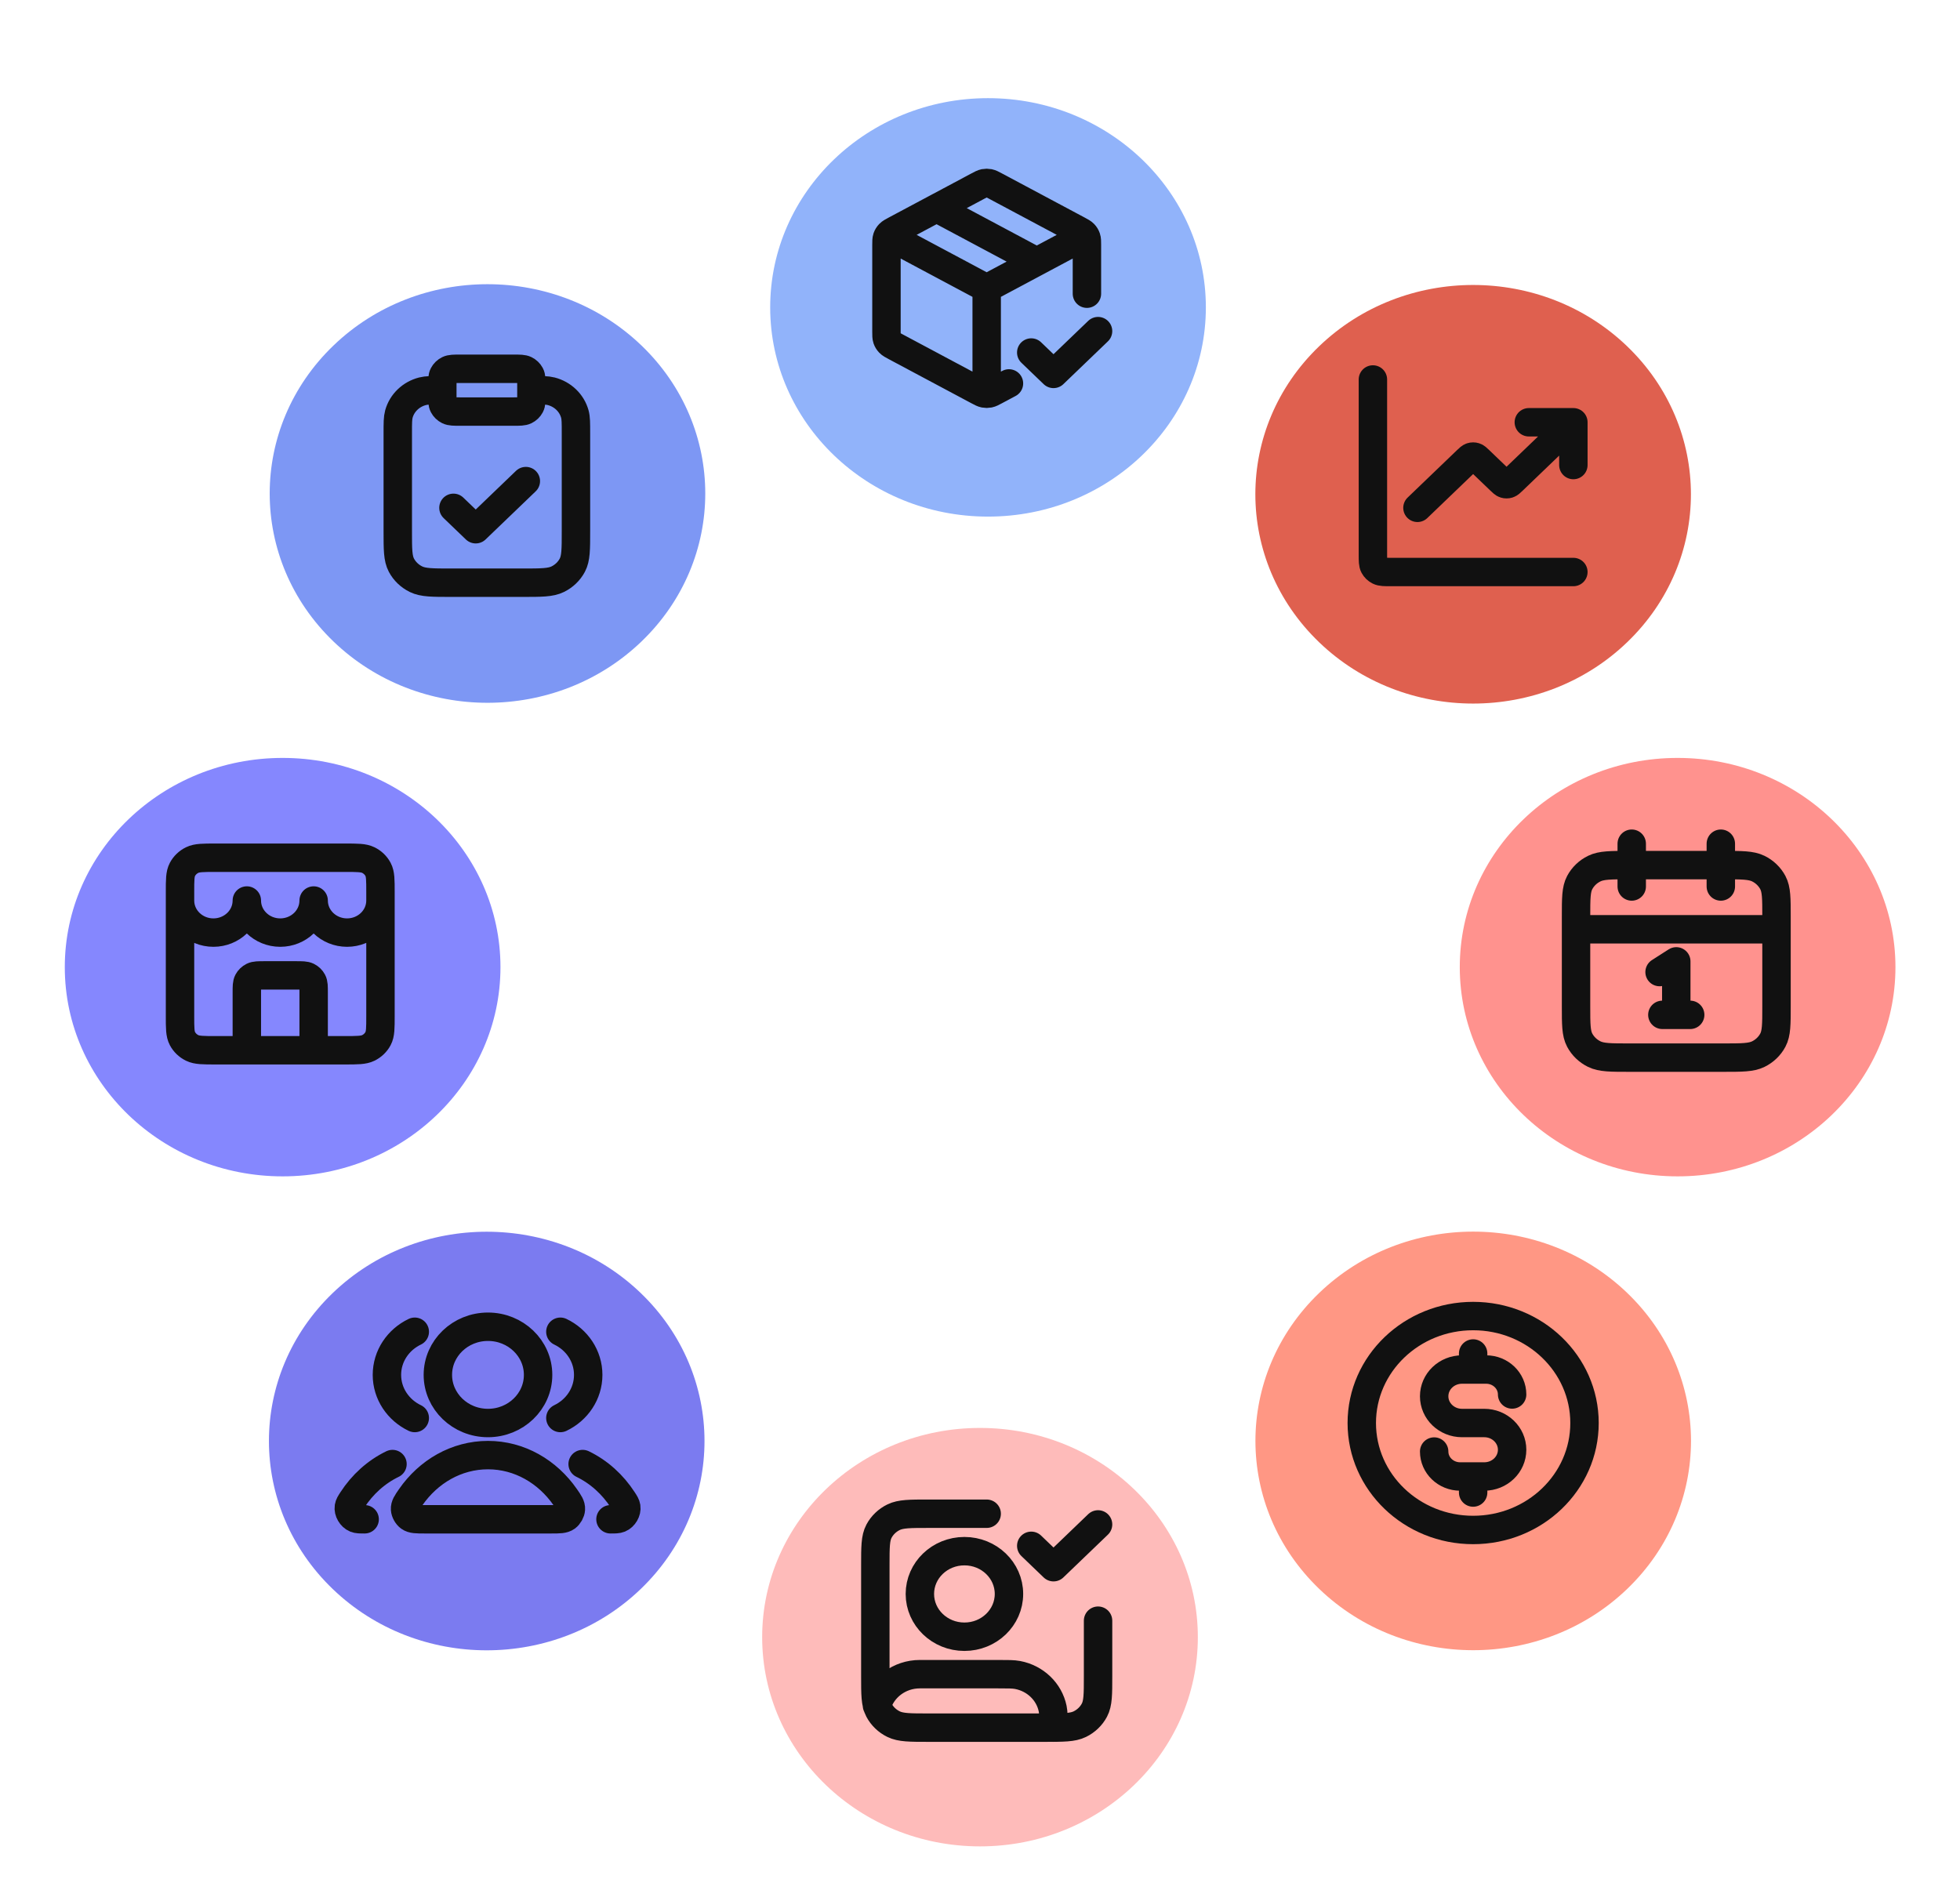
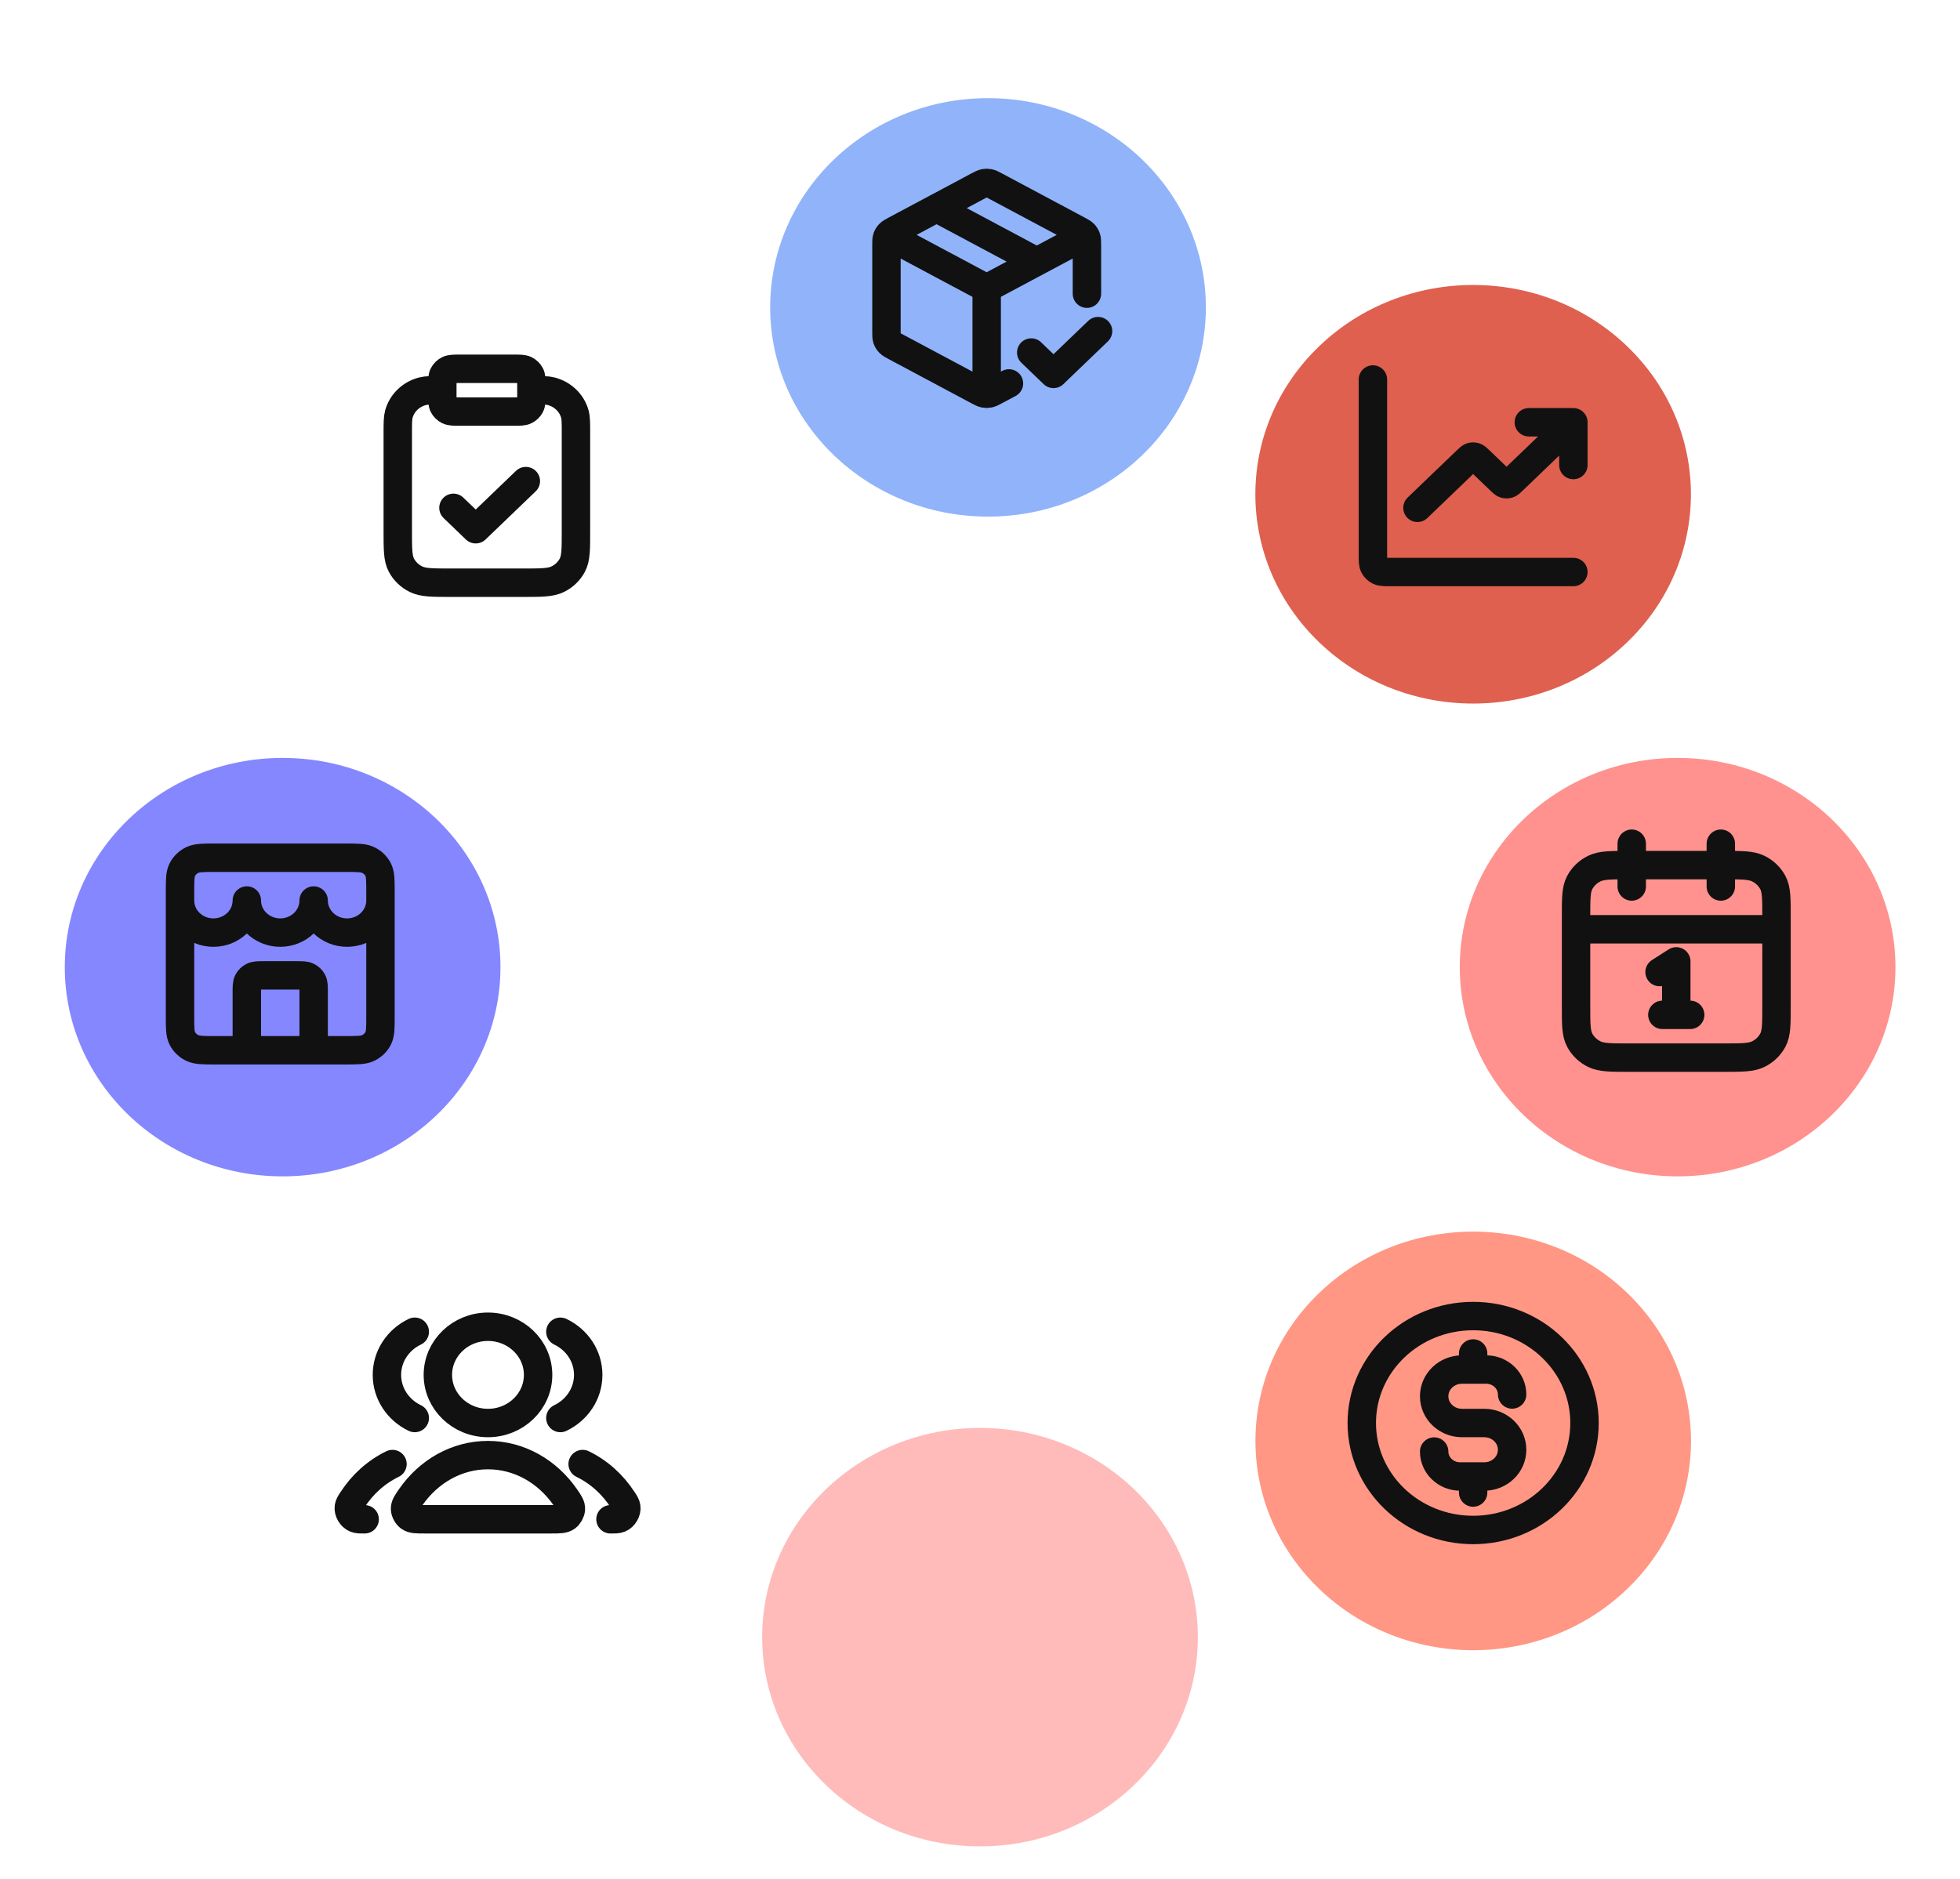
<svg xmlns="http://www.w3.org/2000/svg" width="363" height="348" viewBox="0 0 363 348" fill="none">
  <g filter="url(#filter0_dd_3740_4374)">
    <g filter="url(#filter1_dd_3740_4374)">
      <ellipse cx="181.501" cy="292.065" rx="40.344" ry="38.754" fill="#FEBBBA" />
    </g>
-     <path d="M190.99 278.435L195.115 282.397L203.365 274.472M203.365 292.303V302.606C203.365 305.935 203.365 307.599 202.691 308.871C202.097 309.989 201.151 310.898 199.987 311.468C198.663 312.116 196.93 312.116 193.465 312.116H172.014C168.549 312.116 166.816 312.116 165.492 311.468C164.328 310.898 163.381 309.989 162.788 308.871C162.114 307.599 162.114 305.935 162.114 302.606V282.001C162.114 278.672 162.114 277.008 162.788 275.736C163.381 274.618 164.328 273.708 165.492 273.139C166.816 272.491 168.549 272.491 172.014 272.491H182.739M162.414 308.008C163.382 304.664 166.574 302.21 170.364 302.21H184.802C186.718 302.21 187.677 302.21 188.474 302.362C191.746 302.987 194.305 305.445 194.956 308.589C195.114 309.354 195.114 310.275 195.114 312.116M186.865 287.35C186.865 291.727 183.171 295.275 178.614 295.275C174.058 295.275 170.364 291.727 170.364 287.35C170.364 282.973 174.058 279.425 178.614 279.425C183.171 279.425 186.865 282.973 186.865 287.35Z" stroke="#111111" stroke-width="5.263" stroke-linecap="round" stroke-linejoin="round" />
  </g>
  <g filter="url(#filter2_dd_3740_4374)">
    <g filter="url(#filter3_dd_3740_4374)">
-       <circle cx="39.557" cy="39.557" r="39.557" transform="matrix(0.721 -0.693 0.721 0.693 33.243 80.227)" fill="#7D97F4" />
-     </g>
+       </g>
    <path d="M98.42 64.377C100.338 64.377 101.297 64.377 102.084 64.58C104.219 65.13 105.887 66.732 106.459 68.783C106.67 69.539 106.67 70.46 106.67 72.303V90.53C106.67 93.859 106.67 95.523 105.996 96.795C105.402 97.913 104.456 98.823 103.291 99.392C101.968 100.04 100.235 100.04 96.77 100.04H83.569C80.104 100.04 78.371 100.04 77.047 99.392C75.883 98.823 74.937 97.913 74.343 96.795C73.669 95.523 73.669 93.859 73.669 90.53V72.303C73.669 70.46 73.669 69.539 73.88 68.783C74.452 66.732 76.12 65.13 78.255 64.58C79.042 64.377 80.001 64.377 81.919 64.377M83.982 86.171L88.107 90.134L97.388 81.218M85.219 68.34H95.12C96.275 68.34 96.852 68.34 97.294 68.124C97.682 67.934 97.997 67.631 98.195 67.258C98.42 66.834 98.42 66.28 98.42 65.17V63.585C98.42 62.475 98.42 61.92 98.195 61.497C97.997 61.124 97.682 60.821 97.294 60.631C96.852 60.415 96.275 60.415 95.12 60.415H85.219C84.064 60.415 83.487 60.415 83.045 60.631C82.657 60.821 82.342 61.124 82.144 61.497C81.919 61.92 81.919 62.475 81.919 63.585V65.17C81.919 66.28 81.919 66.834 82.144 67.258C82.342 67.631 82.657 67.934 83.045 68.124C83.487 68.34 84.064 68.34 85.219 68.34Z" stroke="#111111" stroke-width="5.263" stroke-linecap="round" stroke-linejoin="round" />
  </g>
  <g filter="url(#filter4_dd_3740_4374)">
    <g filter="url(#filter5_dd_3740_4374)">
      <circle cx="39.557" cy="39.557" r="39.557" transform="matrix(0.721 -0.693 0.721 0.693 215.804 255.715)" fill="#FF9784" />
    </g>
    <path d="M265.613 260.972C265.613 263.525 267.768 265.595 270.426 265.595H274.895C277.743 265.595 280.051 263.377 280.051 260.642C280.051 257.906 277.743 255.688 274.895 255.688H270.77C267.922 255.688 265.613 253.471 265.613 250.735C265.613 248 267.922 245.782 270.77 245.782H275.239C277.897 245.782 280.051 247.852 280.051 250.405M272.832 242.81V245.782M272.832 265.595V268.567M293.458 255.688C293.458 266.631 284.223 275.501 272.832 275.501C261.441 275.501 252.207 266.631 252.207 255.688C252.207 244.746 261.441 235.876 272.832 235.876C284.223 235.876 293.458 244.746 293.458 255.688Z" stroke="#111111" stroke-width="5.263" stroke-linecap="round" stroke-linejoin="round" />
  </g>
  <g filter="url(#filter6_dd_3740_4374)">
    <g filter="url(#filter7_dd_3740_4374)">
      <ellipse cx="310.7" cy="167.959" rx="38.754" ry="40.344" transform="rotate(-90 310.7 167.959)" fill="#FF928E" />
    </g>
    <path d="M329.016 164.234H291.89M318.704 148.384V156.309M302.203 148.384V156.309M307.359 172.159L310.453 170.178V180.084M307.875 180.084H313.031M301.79 188.009H319.116C322.581 188.009 324.314 188.009 325.638 187.361C326.802 186.792 327.749 185.882 328.342 184.764C329.016 183.492 329.016 181.828 329.016 178.499V161.856C329.016 158.528 329.016 156.863 328.342 155.592C327.749 154.473 326.802 153.564 325.638 152.994C324.314 152.346 322.581 152.346 319.116 152.346H301.79C298.325 152.346 296.592 152.346 295.269 152.994C294.104 153.564 293.158 154.473 292.565 155.592C291.89 156.863 291.89 158.528 291.89 161.856V178.499C291.89 181.828 291.89 183.492 292.565 184.764C293.158 185.882 294.104 186.792 295.269 187.361C296.592 188.009 298.325 188.009 301.79 188.009Z" stroke="#111111" stroke-width="5.263" stroke-linecap="round" stroke-linejoin="round" />
  </g>
  <g filter="url(#filter8_dd_3740_4374)">
    <g filter="url(#filter9_dd_3740_4374)">
-       <circle cx="39.557" cy="39.557" r="39.557" transform="matrix(0.721 0.693 -0.721 0.693 90.143 200.909)" fill="#7B7BF0" />
-     </g>
+       </g>
    <path d="M107.907 263.29C110.91 264.739 113.485 267.065 115.364 269.973C115.736 270.548 115.922 270.836 115.987 271.235C116.117 272.045 115.541 273.041 114.755 273.362C114.368 273.52 113.934 273.52 113.064 273.52M103.782 254.762C106.838 253.303 108.939 250.273 108.939 246.773C108.939 243.272 106.838 240.242 103.782 238.784M72.692 263.29C69.689 264.739 67.114 267.065 65.235 269.973C64.863 270.548 64.677 270.836 64.612 271.235C64.481 272.045 65.058 273.041 65.844 273.362C66.231 273.52 66.665 273.52 67.535 273.52M76.817 254.762C73.76 253.303 71.66 250.273 71.66 246.773C71.66 243.272 73.76 240.243 76.817 238.784M99.657 246.773C99.657 251.697 95.502 255.688 90.376 255.688C85.249 255.688 81.094 251.697 81.094 246.773C81.094 241.849 85.249 237.857 90.376 237.857C95.502 237.857 99.657 241.849 99.657 246.773ZM76.06 269.435C79.348 264.692 84.537 261.632 90.376 261.632C96.214 261.632 101.403 264.692 104.691 269.435C105.412 270.474 105.772 270.994 105.73 271.657C105.698 272.174 105.346 272.806 104.916 273.119C104.364 273.52 103.604 273.52 102.086 273.52H78.665C77.147 273.52 76.387 273.52 75.835 273.119C75.406 272.806 75.053 272.174 75.021 271.657C74.979 270.994 75.339 270.474 76.06 269.435Z" stroke="#111111" stroke-width="5.263" stroke-linecap="round" stroke-linejoin="round" />
  </g>
  <g filter="url(#filter10_dd_3740_4374)">
    <g filter="url(#filter11_dd_3740_4374)">
      <ellipse cx="52.344" cy="167.959" rx="38.754" ry="40.344" transform="rotate(-90 52.344 167.959)" fill="#8587FE" />
    </g>
    <path d="M58.09 186.645V175.946C58.09 174.836 58.09 174.282 57.865 173.858C57.667 173.485 57.352 173.182 56.964 172.992C56.522 172.776 55.945 172.776 54.79 172.776H49.014C47.859 172.776 47.282 172.776 46.84 172.992C46.452 173.182 46.137 173.485 45.939 173.858C45.714 174.282 45.714 174.836 45.714 175.946V186.645M33.339 158.907C33.339 162.19 36.109 164.851 39.527 164.851C42.944 164.851 45.714 162.19 45.714 158.907C45.714 162.19 48.485 164.851 51.902 164.851C55.319 164.851 58.09 162.19 58.09 158.907C58.09 162.19 60.86 164.851 64.277 164.851C67.695 164.851 70.465 162.19 70.465 158.907M39.939 186.645H63.865C66.175 186.645 67.33 186.645 68.213 186.213C68.989 185.833 69.62 185.227 70.016 184.481C70.465 183.634 70.465 182.524 70.465 180.305V157.322C70.465 155.103 70.465 153.993 70.016 153.146C69.62 152.4 68.989 151.794 68.213 151.414C67.33 150.982 66.175 150.982 63.865 150.982H39.939C37.629 150.982 36.474 150.982 35.591 151.414C34.815 151.794 34.184 152.4 33.788 153.146C33.339 153.993 33.339 155.103 33.339 157.322V180.305C33.339 182.524 33.339 183.634 33.788 184.481C34.184 185.227 34.815 185.833 35.591 186.213C36.474 186.645 37.629 186.645 39.939 186.645Z" stroke="#111111" stroke-width="5.263" stroke-linecap="round" stroke-linejoin="round" />
  </g>
  <g filter="url(#filter12_dd_3740_4374)">
    <g filter="url(#filter13_dd_3740_4374)">
      <ellipse cx="182.986" cy="45.753" rx="40.344" ry="38.754" fill="#91B3FA" />
    </g>
    <path d="M200.27 36.159L182.738 45.515M182.738 45.515L165.207 36.159M182.738 45.515L182.738 64.337M186.864 63.127L184.341 64.473C183.756 64.785 183.464 64.941 183.154 65.002C182.88 65.056 182.597 65.056 182.323 65.002C182.013 64.941 181.721 64.785 181.136 64.473L165.873 56.327C165.255 55.998 164.946 55.833 164.721 55.598C164.522 55.391 164.372 55.145 164.279 54.877C164.175 54.575 164.175 54.235 164.175 53.556V37.474C164.175 36.795 164.175 36.456 164.279 36.153C164.372 35.885 164.522 35.639 164.721 35.432C164.946 35.197 165.255 35.033 165.873 34.703L181.136 26.558C181.721 26.246 182.013 26.09 182.323 26.028C182.597 25.974 182.88 25.974 183.154 26.028C183.464 26.09 183.756 26.246 184.341 26.558L199.604 34.703C200.222 35.033 200.531 35.197 200.756 35.432C200.955 35.639 201.105 35.885 201.197 36.153C201.302 36.456 201.302 36.795 201.302 37.474L201.302 46.506M173.457 30.656L192.02 40.562M190.989 57.403L195.114 61.365L203.364 53.44" stroke="#111111" stroke-width="5.263" stroke-linecap="round" stroke-linejoin="round" />
  </g>
  <g filter="url(#filter14_dd_3740_4374)">
    <g filter="url(#filter15_dd_3740_4374)">
      <circle cx="39.557" cy="39.557" r="39.557" transform="matrix(0.721 0.693 -0.721 0.693 272.831 25.544)" fill="#DF604F" />
    </g>
    <path d="M291.394 98.059H257.568C256.413 98.059 255.835 98.059 255.394 97.843C255.006 97.653 254.69 97.35 254.492 96.977C254.268 96.553 254.268 95.998 254.268 94.889V62.396M291.394 70.321L280.185 81.088C279.777 81.48 279.573 81.676 279.337 81.75C279.13 81.814 278.907 81.814 278.7 81.75C278.464 81.676 278.26 81.48 277.852 81.088L273.997 77.386C273.589 76.993 273.385 76.797 273.149 76.724C272.942 76.659 272.719 76.659 272.512 76.724C272.277 76.797 272.072 76.993 271.664 77.386L262.518 86.171M291.394 70.321H283.144M291.394 70.321V78.246" stroke="#111111" stroke-width="5.263" stroke-linecap="round" stroke-linejoin="round" />
  </g>
  <defs>
    <filter id="filter0_dd_3740_4374" x="129.316" y="246.733" width="104.369" height="101.189" filterUnits="userSpaceOnUse" color-interpolation-filters="sRGB">
      <feFlood flood-opacity="0" result="BackgroundImageFix" />
      <feColorMatrix in="SourceAlpha" type="matrix" values="0 0 0 0 0 0 0 0 0 0 0 0 0 0 0 0 0 0 127 0" result="hardAlpha" />
      <feOffset dy="2.631" />
      <feGaussianBlur stdDeviation="1.316" />
      <feColorMatrix type="matrix" values="0 0 0 0 0 0 0 0 0 0 0 0 0 0 0 0 0 0 0.3 0" />
      <feBlend mode="normal" in2="BackgroundImageFix" result="effect1_dropShadow_3740_4374" />
      <feColorMatrix in="SourceAlpha" type="matrix" values="0 0 0 0 0 0 0 0 0 0 0 0 0 0 0 0 0 0 127 0" result="hardAlpha" />
      <feMorphology radius="3.947" operator="dilate" in="SourceAlpha" result="effect2_dropShadow_3740_4374" />
      <feOffset dy="5.263" />
      <feGaussianBlur stdDeviation="3.947" />
      <feColorMatrix type="matrix" values="0 0 0 0 0 0 0 0 0 0 0 0 0 0 0 0 0 0 0.15 0" />
      <feBlend mode="normal" in2="effect1_dropShadow_3740_4374" result="effect2_dropShadow_3740_4374" />
      <feBlend mode="normal" in="SourceGraphic" in2="effect2_dropShadow_3740_4374" result="shape" />
    </filter>
    <filter id="filter1_dd_3740_4374" x="133.921" y="248.707" width="95.16" height="91.98" filterUnits="userSpaceOnUse" color-interpolation-filters="sRGB">
      <feFlood flood-opacity="0" result="BackgroundImageFix" />
      <feColorMatrix in="SourceAlpha" type="matrix" values="0 0 0 0 0 0 0 0 0 0 0 0 0 0 0 0 0 0 127 0" result="hardAlpha" />
      <feOffset dy="0.658" />
      <feGaussianBlur stdDeviation="0.987" />
      <feColorMatrix type="matrix" values="0 0 0 0 0 0 0 0 0 0 0 0 0 0 0 0 0 0 0.3 0" />
      <feBlend mode="normal" in2="BackgroundImageFix" result="effect1_dropShadow_3740_4374" />
      <feColorMatrix in="SourceAlpha" type="matrix" values="0 0 0 0 0 0 0 0 0 0 0 0 0 0 0 0 0 0 127 0" result="hardAlpha" />
      <feMorphology radius="1.973" operator="dilate" in="SourceAlpha" result="effect2_dropShadow_3740_4374" />
      <feOffset dy="2.631" />
      <feGaussianBlur stdDeviation="2.631" />
      <feColorMatrix type="matrix" values="0 0 0 0 0 0 0 0 0 0 0 0 0 0 0 0 0 0 0.15 0" />
      <feBlend mode="normal" in2="effect1_dropShadow_3740_4374" result="effect2_dropShadow_3740_4374" />
      <feBlend mode="normal" in="SourceGraphic" in2="effect2_dropShadow_3740_4374" result="shape" />
    </filter>
    <filter id="filter2_dd_3740_4374" x="38.113" y="34.895" width="104.369" height="101.189" filterUnits="userSpaceOnUse" color-interpolation-filters="sRGB">
      <feFlood flood-opacity="0" result="BackgroundImageFix" />
      <feColorMatrix in="SourceAlpha" type="matrix" values="0 0 0 0 0 0 0 0 0 0 0 0 0 0 0 0 0 0 127 0" result="hardAlpha" />
      <feOffset dy="2.631" />
      <feGaussianBlur stdDeviation="1.316" />
      <feColorMatrix type="matrix" values="0 0 0 0 0 0 0 0 0 0 0 0 0 0 0 0 0 0 0.3 0" />
      <feBlend mode="normal" in2="BackgroundImageFix" result="effect1_dropShadow_3740_4374" />
      <feColorMatrix in="SourceAlpha" type="matrix" values="0 0 0 0 0 0 0 0 0 0 0 0 0 0 0 0 0 0 127 0" result="hardAlpha" />
      <feMorphology radius="3.947" operator="dilate" in="SourceAlpha" result="effect2_dropShadow_3740_4374" />
      <feOffset dy="5.263" />
      <feGaussianBlur stdDeviation="3.947" />
      <feColorMatrix type="matrix" values="0 0 0 0 0 0 0 0 0 0 0 0 0 0 0 0 0 0 0.15 0" />
      <feBlend mode="normal" in2="effect1_dropShadow_3740_4374" result="effect2_dropShadow_3740_4374" />
      <feBlend mode="normal" in="SourceGraphic" in2="effect2_dropShadow_3740_4374" result="shape" />
    </filter>
    <filter id="filter3_dd_3740_4374" x="42.718" y="36.868" width="95.16" height="91.98" filterUnits="userSpaceOnUse" color-interpolation-filters="sRGB">
      <feFlood flood-opacity="0" result="BackgroundImageFix" />
      <feColorMatrix in="SourceAlpha" type="matrix" values="0 0 0 0 0 0 0 0 0 0 0 0 0 0 0 0 0 0 127 0" result="hardAlpha" />
      <feOffset dy="0.658" />
      <feGaussianBlur stdDeviation="0.987" />
      <feColorMatrix type="matrix" values="0 0 0 0 0 0 0 0 0 0 0 0 0 0 0 0 0 0 0.3 0" />
      <feBlend mode="normal" in2="BackgroundImageFix" result="effect1_dropShadow_3740_4374" />
      <feColorMatrix in="SourceAlpha" type="matrix" values="0 0 0 0 0 0 0 0 0 0 0 0 0 0 0 0 0 0 127 0" result="hardAlpha" />
      <feMorphology radius="1.973" operator="dilate" in="SourceAlpha" result="effect2_dropShadow_3740_4374" />
      <feOffset dy="2.631" />
      <feGaussianBlur stdDeviation="2.631" />
      <feColorMatrix type="matrix" values="0 0 0 0 0 0 0 0 0 0 0 0 0 0 0 0 0 0 0.15 0" />
      <feBlend mode="normal" in2="effect1_dropShadow_3740_4374" result="effect2_dropShadow_3740_4374" />
      <feBlend mode="normal" in="SourceGraphic" in2="effect2_dropShadow_3740_4374" result="shape" />
    </filter>
    <filter id="filter4_dd_3740_4374" x="220.674" y="210.383" width="104.369" height="101.189" filterUnits="userSpaceOnUse" color-interpolation-filters="sRGB">
      <feFlood flood-opacity="0" result="BackgroundImageFix" />
      <feColorMatrix in="SourceAlpha" type="matrix" values="0 0 0 0 0 0 0 0 0 0 0 0 0 0 0 0 0 0 127 0" result="hardAlpha" />
      <feOffset dy="2.631" />
      <feGaussianBlur stdDeviation="1.316" />
      <feColorMatrix type="matrix" values="0 0 0 0 0 0 0 0 0 0 0 0 0 0 0 0 0 0 0.3 0" />
      <feBlend mode="normal" in2="BackgroundImageFix" result="effect1_dropShadow_3740_4374" />
      <feColorMatrix in="SourceAlpha" type="matrix" values="0 0 0 0 0 0 0 0 0 0 0 0 0 0 0 0 0 0 127 0" result="hardAlpha" />
      <feMorphology radius="3.947" operator="dilate" in="SourceAlpha" result="effect2_dropShadow_3740_4374" />
      <feOffset dy="5.263" />
      <feGaussianBlur stdDeviation="3.947" />
      <feColorMatrix type="matrix" values="0 0 0 0 0 0 0 0 0 0 0 0 0 0 0 0 0 0 0.15 0" />
      <feBlend mode="normal" in2="effect1_dropShadow_3740_4374" result="effect2_dropShadow_3740_4374" />
      <feBlend mode="normal" in="SourceGraphic" in2="effect2_dropShadow_3740_4374" result="shape" />
    </filter>
    <filter id="filter5_dd_3740_4374" x="225.279" y="212.356" width="95.16" height="91.98" filterUnits="userSpaceOnUse" color-interpolation-filters="sRGB">
      <feFlood flood-opacity="0" result="BackgroundImageFix" />
      <feColorMatrix in="SourceAlpha" type="matrix" values="0 0 0 0 0 0 0 0 0 0 0 0 0 0 0 0 0 0 127 0" result="hardAlpha" />
      <feOffset dy="0.658" />
      <feGaussianBlur stdDeviation="0.987" />
      <feColorMatrix type="matrix" values="0 0 0 0 0 0 0 0 0 0 0 0 0 0 0 0 0 0 0.3 0" />
      <feBlend mode="normal" in2="BackgroundImageFix" result="effect1_dropShadow_3740_4374" />
      <feColorMatrix in="SourceAlpha" type="matrix" values="0 0 0 0 0 0 0 0 0 0 0 0 0 0 0 0 0 0 127 0" result="hardAlpha" />
      <feMorphology radius="1.973" operator="dilate" in="SourceAlpha" result="effect2_dropShadow_3740_4374" />
      <feOffset dy="2.631" />
      <feGaussianBlur stdDeviation="2.631" />
      <feColorMatrix type="matrix" values="0 0 0 0 0 0 0 0 0 0 0 0 0 0 0 0 0 0 0.15 0" />
      <feBlend mode="normal" in2="effect1_dropShadow_3740_4374" result="effect2_dropShadow_3740_4374" />
      <feBlend mode="normal" in="SourceGraphic" in2="effect2_dropShadow_3740_4374" result="shape" />
    </filter>
    <filter id="filter6_dd_3740_4374" x="258.515" y="122.627" width="104.369" height="101.189" filterUnits="userSpaceOnUse" color-interpolation-filters="sRGB">
      <feFlood flood-opacity="0" result="BackgroundImageFix" />
      <feColorMatrix in="SourceAlpha" type="matrix" values="0 0 0 0 0 0 0 0 0 0 0 0 0 0 0 0 0 0 127 0" result="hardAlpha" />
      <feOffset dy="2.631" />
      <feGaussianBlur stdDeviation="1.316" />
      <feColorMatrix type="matrix" values="0 0 0 0 0 0 0 0 0 0 0 0 0 0 0 0 0 0 0.3 0" />
      <feBlend mode="normal" in2="BackgroundImageFix" result="effect1_dropShadow_3740_4374" />
      <feColorMatrix in="SourceAlpha" type="matrix" values="0 0 0 0 0 0 0 0 0 0 0 0 0 0 0 0 0 0 127 0" result="hardAlpha" />
      <feMorphology radius="3.947" operator="dilate" in="SourceAlpha" result="effect2_dropShadow_3740_4374" />
      <feOffset dy="5.263" />
      <feGaussianBlur stdDeviation="3.947" />
      <feColorMatrix type="matrix" values="0 0 0 0 0 0 0 0 0 0 0 0 0 0 0 0 0 0 0.15 0" />
      <feBlend mode="normal" in2="effect1_dropShadow_3740_4374" result="effect2_dropShadow_3740_4374" />
      <feBlend mode="normal" in="SourceGraphic" in2="effect2_dropShadow_3740_4374" result="shape" />
    </filter>
    <filter id="filter7_dd_3740_4374" x="263.12" y="124.6" width="95.16" height="91.98" filterUnits="userSpaceOnUse" color-interpolation-filters="sRGB">
      <feFlood flood-opacity="0" result="BackgroundImageFix" />
      <feColorMatrix in="SourceAlpha" type="matrix" values="0 0 0 0 0 0 0 0 0 0 0 0 0 0 0 0 0 0 127 0" result="hardAlpha" />
      <feOffset dy="0.658" />
      <feGaussianBlur stdDeviation="0.987" />
      <feColorMatrix type="matrix" values="0 0 0 0 0 0 0 0 0 0 0 0 0 0 0 0 0 0 0.3 0" />
      <feBlend mode="normal" in2="BackgroundImageFix" result="effect1_dropShadow_3740_4374" />
      <feColorMatrix in="SourceAlpha" type="matrix" values="0 0 0 0 0 0 0 0 0 0 0 0 0 0 0 0 0 0 127 0" result="hardAlpha" />
      <feMorphology radius="1.973" operator="dilate" in="SourceAlpha" result="effect2_dropShadow_3740_4374" />
      <feOffset dy="2.631" />
      <feGaussianBlur stdDeviation="2.631" />
      <feColorMatrix type="matrix" values="0 0 0 0 0 0 0 0 0 0 0 0 0 0 0 0 0 0 0.15 0" />
      <feBlend mode="normal" in2="effect1_dropShadow_3740_4374" result="effect2_dropShadow_3740_4374" />
      <feBlend mode="normal" in="SourceGraphic" in2="effect2_dropShadow_3740_4374" result="shape" />
    </filter>
    <filter id="filter8_dd_3740_4374" x="37.958" y="210.383" width="104.369" height="101.189" filterUnits="userSpaceOnUse" color-interpolation-filters="sRGB">
      <feFlood flood-opacity="0" result="BackgroundImageFix" />
      <feColorMatrix in="SourceAlpha" type="matrix" values="0 0 0 0 0 0 0 0 0 0 0 0 0 0 0 0 0 0 127 0" result="hardAlpha" />
      <feOffset dy="2.631" />
      <feGaussianBlur stdDeviation="1.316" />
      <feColorMatrix type="matrix" values="0 0 0 0 0 0 0 0 0 0 0 0 0 0 0 0 0 0 0.3 0" />
      <feBlend mode="normal" in2="BackgroundImageFix" result="effect1_dropShadow_3740_4374" />
      <feColorMatrix in="SourceAlpha" type="matrix" values="0 0 0 0 0 0 0 0 0 0 0 0 0 0 0 0 0 0 127 0" result="hardAlpha" />
      <feMorphology radius="3.947" operator="dilate" in="SourceAlpha" result="effect2_dropShadow_3740_4374" />
      <feOffset dy="5.263" />
      <feGaussianBlur stdDeviation="3.947" />
      <feColorMatrix type="matrix" values="0 0 0 0 0 0 0 0 0 0 0 0 0 0 0 0 0 0 0.15 0" />
      <feBlend mode="normal" in2="effect1_dropShadow_3740_4374" result="effect2_dropShadow_3740_4374" />
      <feBlend mode="normal" in="SourceGraphic" in2="effect2_dropShadow_3740_4374" result="shape" />
    </filter>
    <filter id="filter9_dd_3740_4374" x="42.563" y="212.356" width="95.16" height="91.98" filterUnits="userSpaceOnUse" color-interpolation-filters="sRGB">
      <feFlood flood-opacity="0" result="BackgroundImageFix" />
      <feColorMatrix in="SourceAlpha" type="matrix" values="0 0 0 0 0 0 0 0 0 0 0 0 0 0 0 0 0 0 127 0" result="hardAlpha" />
      <feOffset dy="0.658" />
      <feGaussianBlur stdDeviation="0.987" />
      <feColorMatrix type="matrix" values="0 0 0 0 0 0 0 0 0 0 0 0 0 0 0 0 0 0 0.3 0" />
      <feBlend mode="normal" in2="BackgroundImageFix" result="effect1_dropShadow_3740_4374" />
      <feColorMatrix in="SourceAlpha" type="matrix" values="0 0 0 0 0 0 0 0 0 0 0 0 0 0 0 0 0 0 127 0" result="hardAlpha" />
      <feMorphology radius="1.973" operator="dilate" in="SourceAlpha" result="effect2_dropShadow_3740_4374" />
      <feOffset dy="2.631" />
      <feGaussianBlur stdDeviation="2.631" />
      <feColorMatrix type="matrix" values="0 0 0 0 0 0 0 0 0 0 0 0 0 0 0 0 0 0 0.15 0" />
      <feBlend mode="normal" in2="effect1_dropShadow_3740_4374" result="effect2_dropShadow_3740_4374" />
      <feBlend mode="normal" in="SourceGraphic" in2="effect2_dropShadow_3740_4374" result="shape" />
    </filter>
    <filter id="filter10_dd_3740_4374" x="0.159" y="122.627" width="104.369" height="101.189" filterUnits="userSpaceOnUse" color-interpolation-filters="sRGB">
      <feFlood flood-opacity="0" result="BackgroundImageFix" />
      <feColorMatrix in="SourceAlpha" type="matrix" values="0 0 0 0 0 0 0 0 0 0 0 0 0 0 0 0 0 0 127 0" result="hardAlpha" />
      <feOffset dy="2.631" />
      <feGaussianBlur stdDeviation="1.316" />
      <feColorMatrix type="matrix" values="0 0 0 0 0 0 0 0 0 0 0 0 0 0 0 0 0 0 0.3 0" />
      <feBlend mode="normal" in2="BackgroundImageFix" result="effect1_dropShadow_3740_4374" />
      <feColorMatrix in="SourceAlpha" type="matrix" values="0 0 0 0 0 0 0 0 0 0 0 0 0 0 0 0 0 0 127 0" result="hardAlpha" />
      <feMorphology radius="3.947" operator="dilate" in="SourceAlpha" result="effect2_dropShadow_3740_4374" />
      <feOffset dy="5.263" />
      <feGaussianBlur stdDeviation="3.947" />
      <feColorMatrix type="matrix" values="0 0 0 0 0 0 0 0 0 0 0 0 0 0 0 0 0 0 0.15 0" />
      <feBlend mode="normal" in2="effect1_dropShadow_3740_4374" result="effect2_dropShadow_3740_4374" />
      <feBlend mode="normal" in="SourceGraphic" in2="effect2_dropShadow_3740_4374" result="shape" />
    </filter>
    <filter id="filter11_dd_3740_4374" x="4.764" y="124.6" width="95.16" height="91.98" filterUnits="userSpaceOnUse" color-interpolation-filters="sRGB">
      <feFlood flood-opacity="0" result="BackgroundImageFix" />
      <feColorMatrix in="SourceAlpha" type="matrix" values="0 0 0 0 0 0 0 0 0 0 0 0 0 0 0 0 0 0 127 0" result="hardAlpha" />
      <feOffset dy="0.658" />
      <feGaussianBlur stdDeviation="0.987" />
      <feColorMatrix type="matrix" values="0 0 0 0 0 0 0 0 0 0 0 0 0 0 0 0 0 0 0.3 0" />
      <feBlend mode="normal" in2="BackgroundImageFix" result="effect1_dropShadow_3740_4374" />
      <feColorMatrix in="SourceAlpha" type="matrix" values="0 0 0 0 0 0 0 0 0 0 0 0 0 0 0 0 0 0 127 0" result="hardAlpha" />
      <feMorphology radius="1.973" operator="dilate" in="SourceAlpha" result="effect2_dropShadow_3740_4374" />
      <feOffset dy="2.631" />
      <feGaussianBlur stdDeviation="2.631" />
      <feColorMatrix type="matrix" values="0 0 0 0 0 0 0 0 0 0 0 0 0 0 0 0 0 0 0.15 0" />
      <feBlend mode="normal" in2="effect1_dropShadow_3740_4374" result="effect2_dropShadow_3740_4374" />
      <feBlend mode="normal" in="SourceGraphic" in2="effect2_dropShadow_3740_4374" result="shape" />
    </filter>
    <filter id="filter12_dd_3740_4374" x="130.801" y="0.421" width="104.369" height="101.189" filterUnits="userSpaceOnUse" color-interpolation-filters="sRGB">
      <feFlood flood-opacity="0" result="BackgroundImageFix" />
      <feColorMatrix in="SourceAlpha" type="matrix" values="0 0 0 0 0 0 0 0 0 0 0 0 0 0 0 0 0 0 127 0" result="hardAlpha" />
      <feOffset dy="2.631" />
      <feGaussianBlur stdDeviation="1.316" />
      <feColorMatrix type="matrix" values="0 0 0 0 0 0 0 0 0 0 0 0 0 0 0 0 0 0 0.3 0" />
      <feBlend mode="normal" in2="BackgroundImageFix" result="effect1_dropShadow_3740_4374" />
      <feColorMatrix in="SourceAlpha" type="matrix" values="0 0 0 0 0 0 0 0 0 0 0 0 0 0 0 0 0 0 127 0" result="hardAlpha" />
      <feMorphology radius="3.947" operator="dilate" in="SourceAlpha" result="effect2_dropShadow_3740_4374" />
      <feOffset dy="5.263" />
      <feGaussianBlur stdDeviation="3.947" />
      <feColorMatrix type="matrix" values="0 0 0 0 0 0 0 0 0 0 0 0 0 0 0 0 0 0 0.15 0" />
      <feBlend mode="normal" in2="effect1_dropShadow_3740_4374" result="effect2_dropShadow_3740_4374" />
      <feBlend mode="normal" in="SourceGraphic" in2="effect2_dropShadow_3740_4374" result="shape" />
    </filter>
    <filter id="filter13_dd_3740_4374" x="135.406" y="2.395" width="95.16" height="91.98" filterUnits="userSpaceOnUse" color-interpolation-filters="sRGB">
      <feFlood flood-opacity="0" result="BackgroundImageFix" />
      <feColorMatrix in="SourceAlpha" type="matrix" values="0 0 0 0 0 0 0 0 0 0 0 0 0 0 0 0 0 0 127 0" result="hardAlpha" />
      <feOffset dy="0.658" />
      <feGaussianBlur stdDeviation="0.987" />
      <feColorMatrix type="matrix" values="0 0 0 0 0 0 0 0 0 0 0 0 0 0 0 0 0 0 0.3 0" />
      <feBlend mode="normal" in2="BackgroundImageFix" result="effect1_dropShadow_3740_4374" />
      <feColorMatrix in="SourceAlpha" type="matrix" values="0 0 0 0 0 0 0 0 0 0 0 0 0 0 0 0 0 0 127 0" result="hardAlpha" />
      <feMorphology radius="1.973" operator="dilate" in="SourceAlpha" result="effect2_dropShadow_3740_4374" />
      <feOffset dy="2.631" />
      <feGaussianBlur stdDeviation="2.631" />
      <feColorMatrix type="matrix" values="0 0 0 0 0 0 0 0 0 0 0 0 0 0 0 0 0 0 0.15 0" />
      <feBlend mode="normal" in2="effect1_dropShadow_3740_4374" result="effect2_dropShadow_3740_4374" />
      <feBlend mode="normal" in="SourceGraphic" in2="effect2_dropShadow_3740_4374" result="shape" />
    </filter>
    <filter id="filter14_dd_3740_4374" x="220.646" y="35.018" width="104.369" height="101.189" filterUnits="userSpaceOnUse" color-interpolation-filters="sRGB">
      <feFlood flood-opacity="0" result="BackgroundImageFix" />
      <feColorMatrix in="SourceAlpha" type="matrix" values="0 0 0 0 0 0 0 0 0 0 0 0 0 0 0 0 0 0 127 0" result="hardAlpha" />
      <feOffset dy="2.631" />
      <feGaussianBlur stdDeviation="1.316" />
      <feColorMatrix type="matrix" values="0 0 0 0 0 0 0 0 0 0 0 0 0 0 0 0 0 0 0.3 0" />
      <feBlend mode="normal" in2="BackgroundImageFix" result="effect1_dropShadow_3740_4374" />
      <feColorMatrix in="SourceAlpha" type="matrix" values="0 0 0 0 0 0 0 0 0 0 0 0 0 0 0 0 0 0 127 0" result="hardAlpha" />
      <feMorphology radius="3.947" operator="dilate" in="SourceAlpha" result="effect2_dropShadow_3740_4374" />
      <feOffset dy="5.263" />
      <feGaussianBlur stdDeviation="3.947" />
      <feColorMatrix type="matrix" values="0 0 0 0 0 0 0 0 0 0 0 0 0 0 0 0 0 0 0.15 0" />
      <feBlend mode="normal" in2="effect1_dropShadow_3740_4374" result="effect2_dropShadow_3740_4374" />
      <feBlend mode="normal" in="SourceGraphic" in2="effect2_dropShadow_3740_4374" result="shape" />
    </filter>
    <filter id="filter15_dd_3740_4374" x="225.251" y="36.991" width="95.16" height="91.98" filterUnits="userSpaceOnUse" color-interpolation-filters="sRGB">
      <feFlood flood-opacity="0" result="BackgroundImageFix" />
      <feColorMatrix in="SourceAlpha" type="matrix" values="0 0 0 0 0 0 0 0 0 0 0 0 0 0 0 0 0 0 127 0" result="hardAlpha" />
      <feOffset dy="0.658" />
      <feGaussianBlur stdDeviation="0.987" />
      <feColorMatrix type="matrix" values="0 0 0 0 0 0 0 0 0 0 0 0 0 0 0 0 0 0 0.3 0" />
      <feBlend mode="normal" in2="BackgroundImageFix" result="effect1_dropShadow_3740_4374" />
      <feColorMatrix in="SourceAlpha" type="matrix" values="0 0 0 0 0 0 0 0 0 0 0 0 0 0 0 0 0 0 127 0" result="hardAlpha" />
      <feMorphology radius="1.973" operator="dilate" in="SourceAlpha" result="effect2_dropShadow_3740_4374" />
      <feOffset dy="2.631" />
      <feGaussianBlur stdDeviation="2.631" />
      <feColorMatrix type="matrix" values="0 0 0 0 0 0 0 0 0 0 0 0 0 0 0 0 0 0 0.15 0" />
      <feBlend mode="normal" in2="effect1_dropShadow_3740_4374" result="effect2_dropShadow_3740_4374" />
      <feBlend mode="normal" in="SourceGraphic" in2="effect2_dropShadow_3740_4374" result="shape" />
    </filter>
  </defs>
</svg>